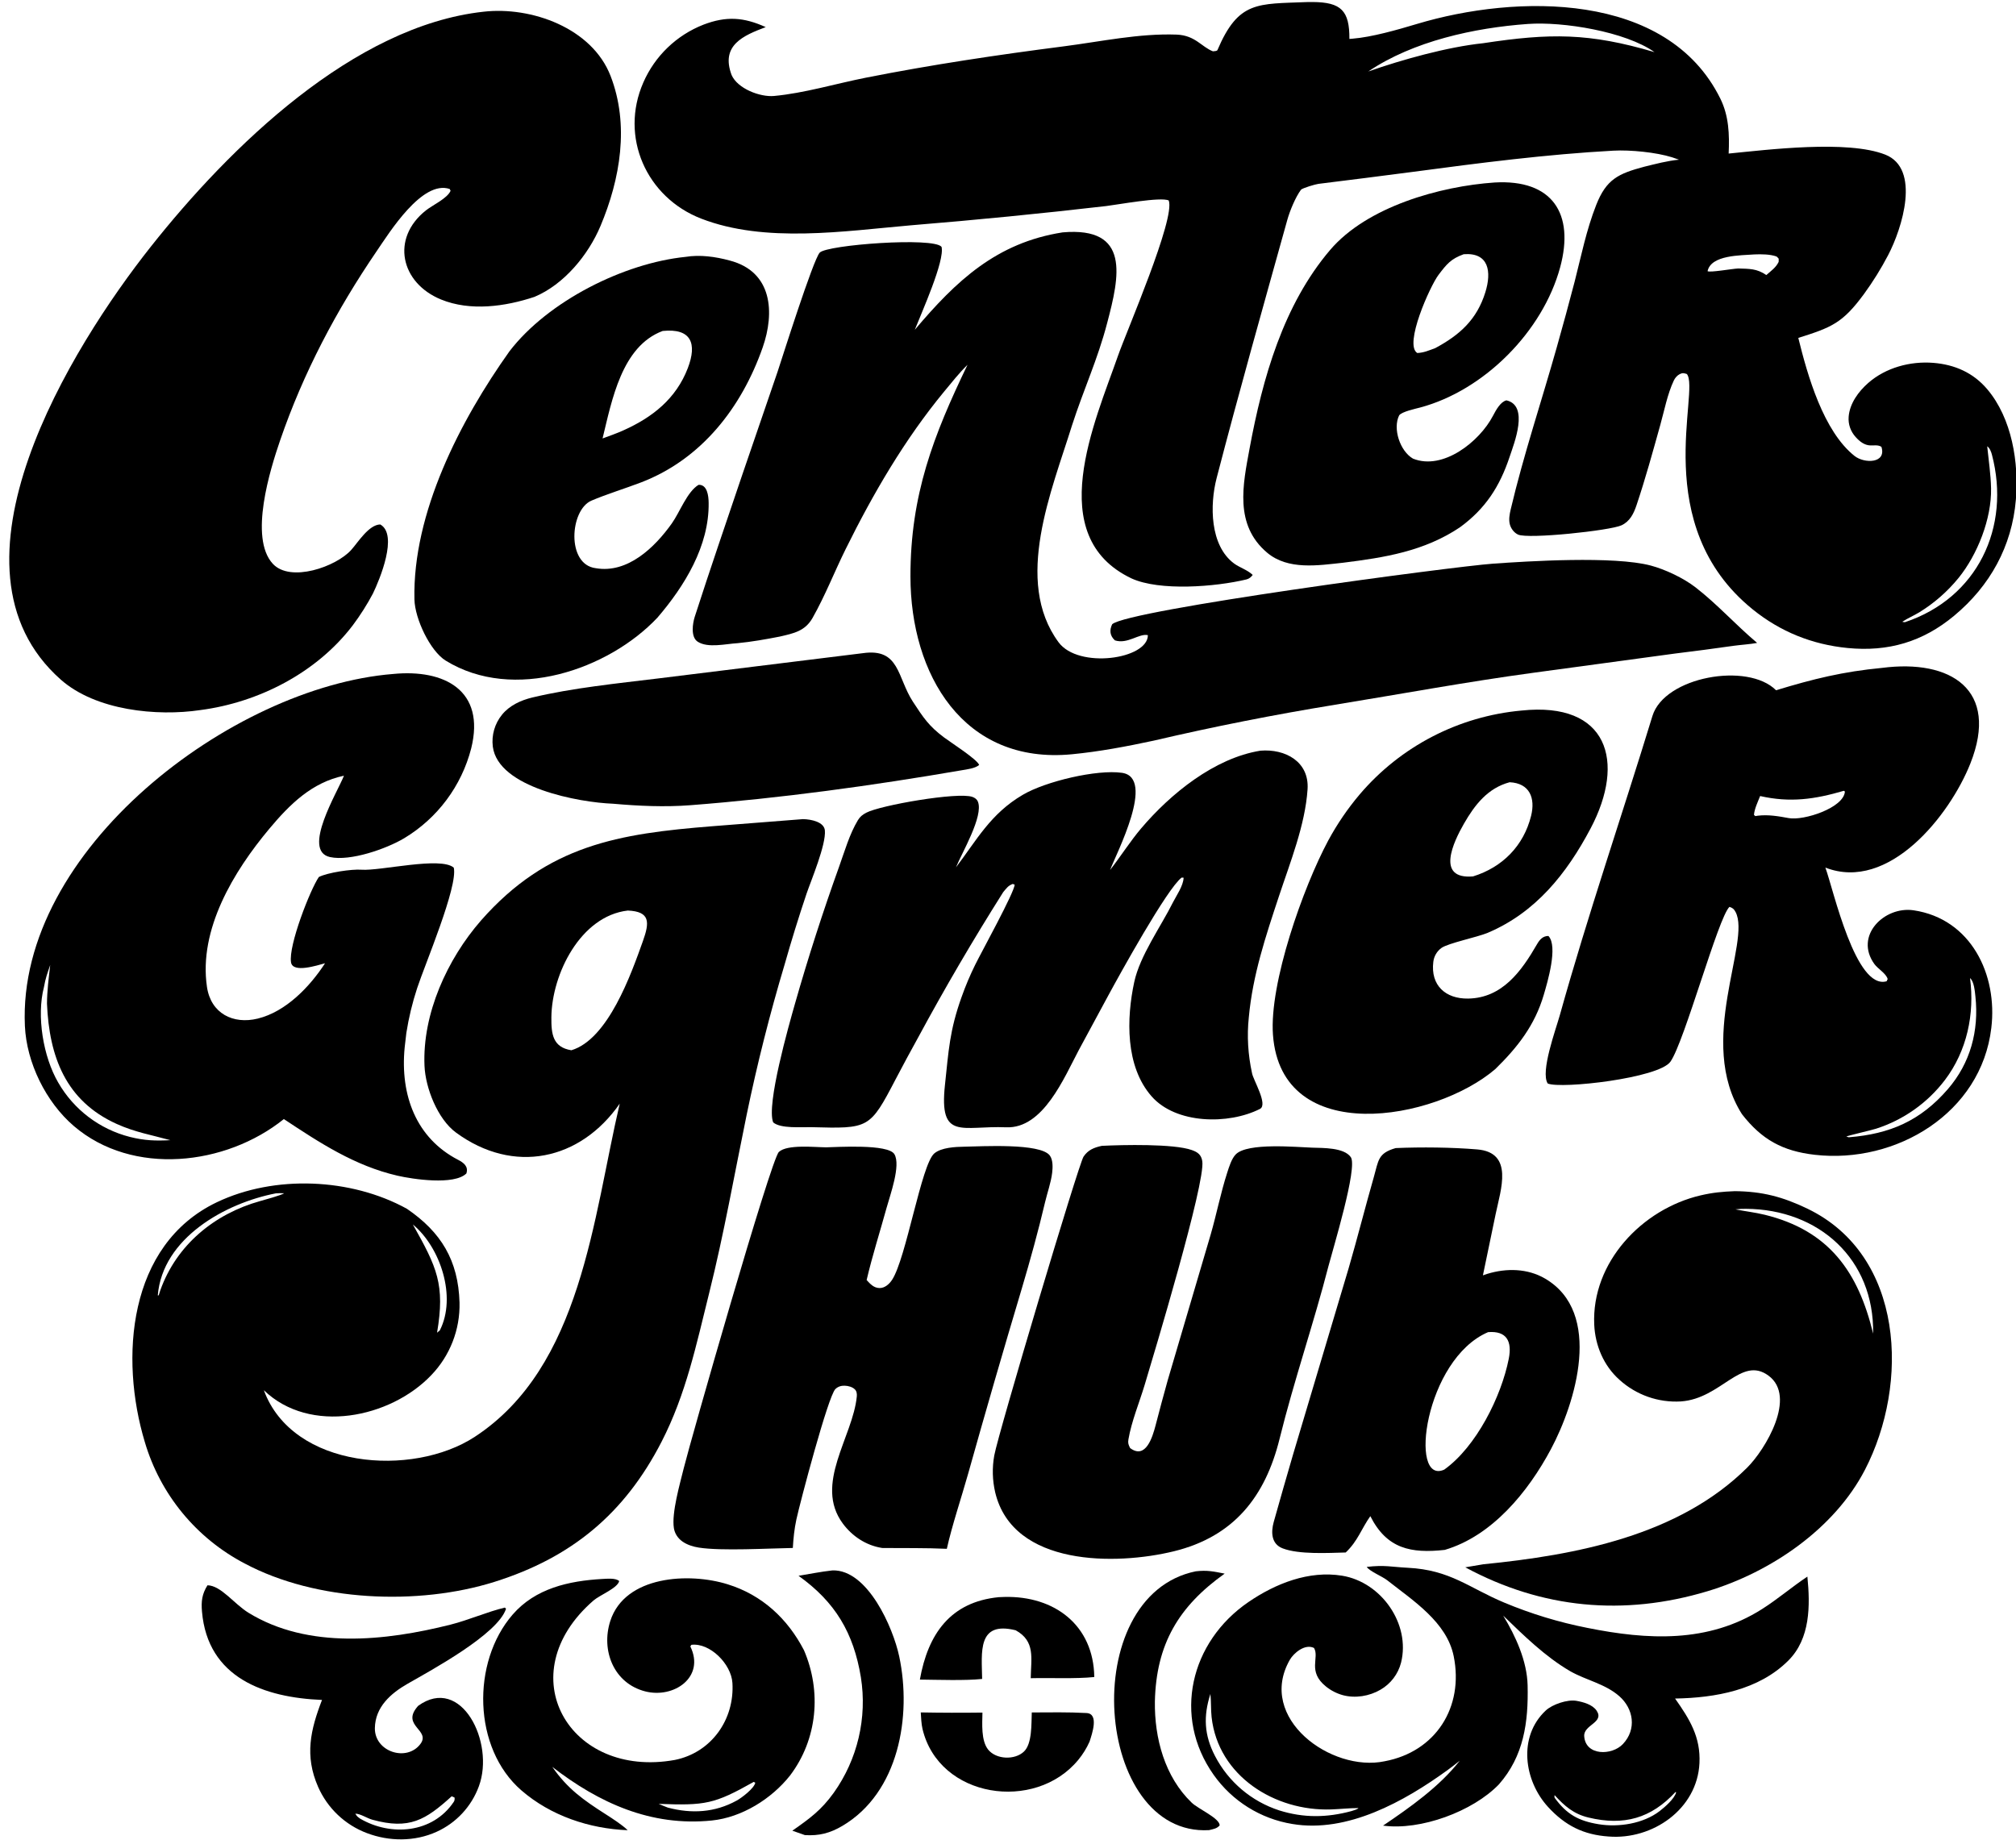
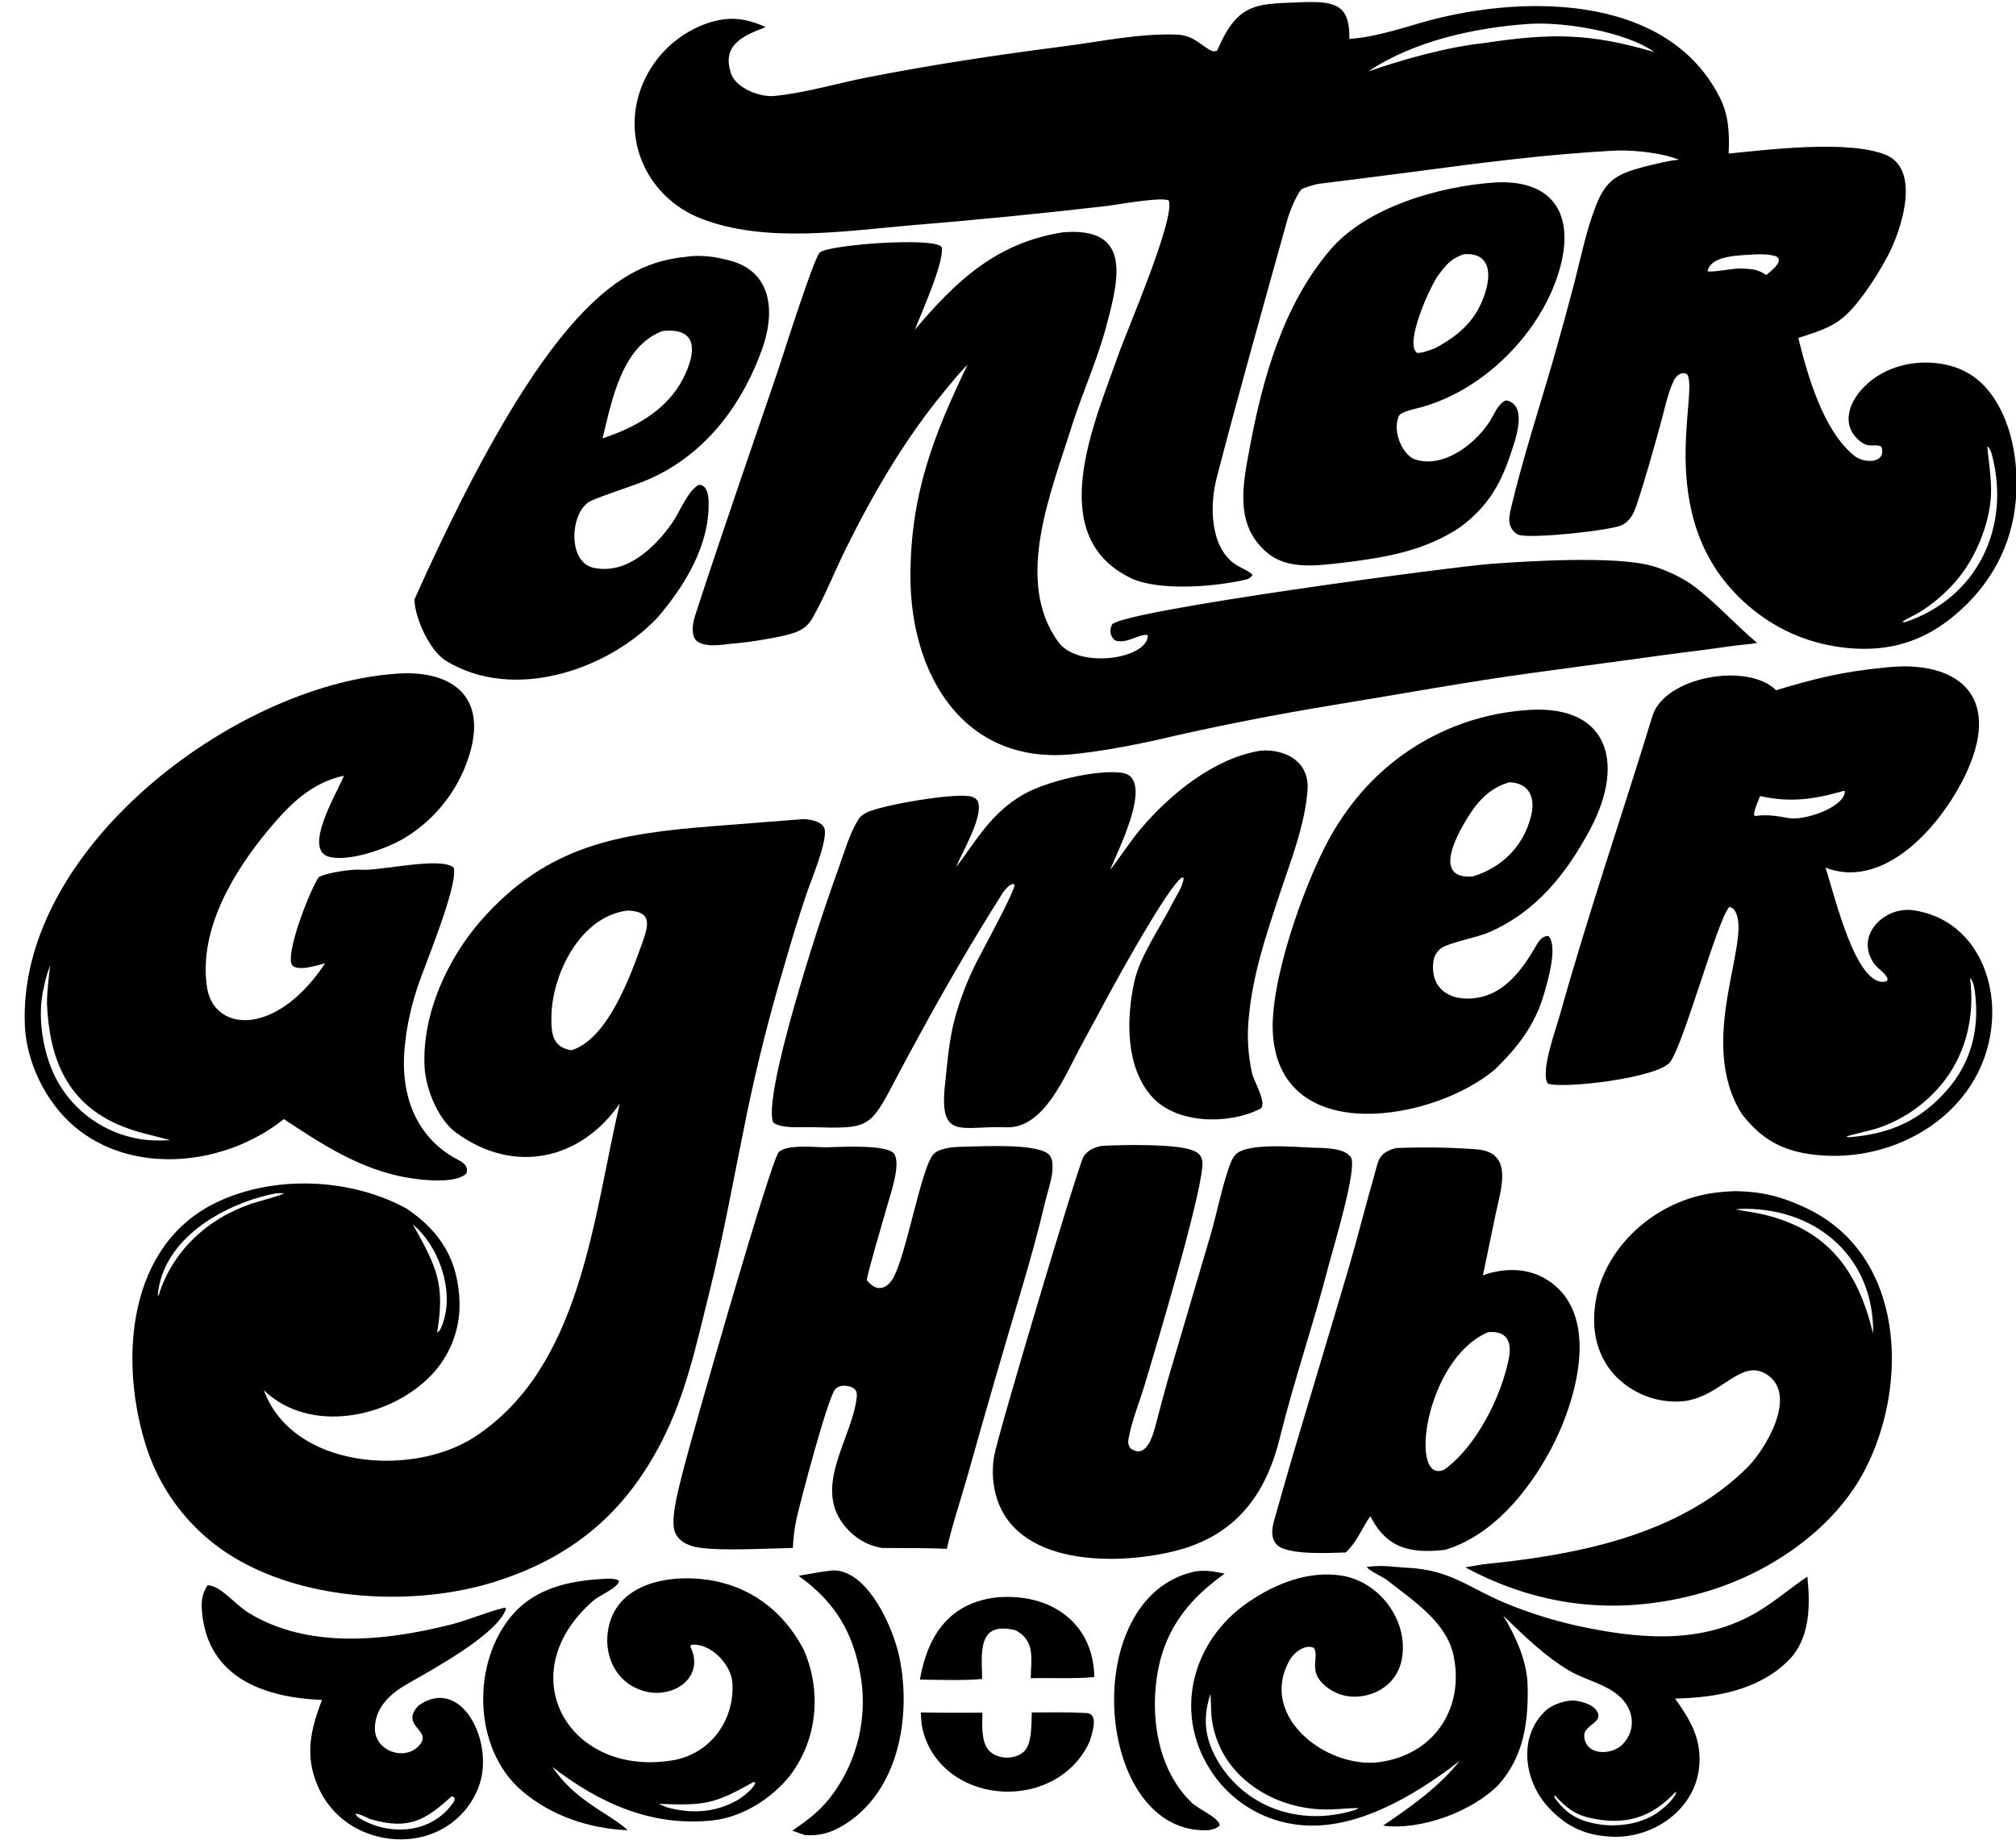
<svg xmlns="http://www.w3.org/2000/svg" width="298" height="272" viewBox="0 0 298 272" fill="none">
  <g clip-path="url(#clip0_2902_2630)">
    <path d="M194.026 0.298C198.264 0.326 199.487 1.589 199.466 5.755C199.524 5.751 199.583 5.747 199.642 5.742L199.936 5.717C202.773 5.489 206.54 4.413 209.459 3.537C224.106 -0.857 246.44 -1.336 254.297 14.583C255.556 17.136 255.654 19.859 255.525 22.702C261.283 22.138 273.079 20.663 278.665 22.855C283.945 24.929 281.183 33.739 279.095 37.727C278.05 39.725 276.858 41.643 275.529 43.464C272.364 47.773 270.748 48.401 265.82 49.954C267.189 55.516 269.528 63.745 274.131 67.403C275.585 68.559 278.89 68.524 278.108 66.061C277.638 65.737 277.021 65.866 276.474 65.85C275.579 65.823 274.88 65.253 274.302 64.613C273.553 63.785 273.172 62.719 273.263 61.603C273.422 59.636 274.716 57.878 276.159 56.613C278.754 54.339 282.382 53.37 285.785 53.643C288.945 53.896 291.68 55.098 293.747 57.537C297.403 61.853 298.442 68.398 297.981 73.877C297.402 80.765 294.159 86.615 288.864 91.022C284.223 94.886 279.125 96.384 273.116 95.798C267.877 95.287 263.164 93.395 259.07 90.08C243.674 77.616 251.359 57.739 249.348 55.292C248.923 55.162 248.727 55.089 248.295 55.309C247.909 55.504 247.597 55.876 247.416 56.261C246.473 58.263 246.016 60.686 245.42 62.819C244.313 66.782 243.214 70.797 241.903 74.697C241.486 75.939 240.925 77.079 239.686 77.658C238.012 78.439 225.891 79.724 224.395 79.029C223.81 78.758 223.368 78.169 223.192 77.559C222.986 76.842 223.143 76.004 223.311 75.295C225.207 67.256 227.872 59.313 230.114 51.356C231.029 48.125 231.911 44.884 232.76 41.635C233.741 37.794 234.487 34.022 235.943 30.312C237.447 26.482 239.227 25.672 243.042 24.648C244.779 24.226 246.405 23.781 248.188 23.607C247.851 23.48 247.51 23.363 247.167 23.255C244.8 22.512 240.983 22.137 238.494 22.273C228.633 22.809 218.709 24.092 208.924 25.398C204.235 26.024 199.571 26.59 194.885 27.182C194.41 27.242 192.533 27.807 192.312 28.045C191.493 29.141 190.648 31.207 190.29 32.493C186.755 45.184 183.153 57.918 179.843 70.662C178.809 74.64 178.832 80.66 182.426 83.309C183.236 83.905 184.406 84.252 185.172 84.994C184.929 85.314 184.643 85.563 184.245 85.659C179.668 86.762 171.417 87.413 167.255 85.509C154.155 79.279 161.834 62.408 165.27 52.566C166.524 48.973 173.772 32.282 172.76 29.638C171.608 29.067 165.191 30.263 163.516 30.461C153.917 31.571 144.3 32.519 134.67 33.306C124.794 34.164 113.113 35.991 103.644 32.318C95.557 29.182 91.558 20.248 95.097 12.191C96.809 8.275 100.008 5.2 103.988 3.644C107.364 2.353 109.943 2.538 113.187 4.008C109.929 5.239 106.484 6.66 108.143 11.09C109.036 13.126 112.38 14.376 114.42 14.188C118.892 13.774 123.552 12.364 127.958 11.492C137.677 9.568 147.4 8.116 157.22 6.854C162.739 6.144 168.371 4.915 173.937 5.116C176.701 5.232 177.621 6.955 179.295 7.587C179.472 7.564 179.89 7.568 179.962 7.398C183.069 0.099 185.883 0.602 193.192 0.306C193.47 0.299 193.748 0.296 194.026 0.298ZM293.744 65.977C293.951 68.027 294.272 70.138 294.314 72.179C294.408 76.664 292.305 82.001 289.493 85.46C287.863 87.455 285.91 89.164 283.716 90.515C282.863 91.031 282.028 91.371 281.189 91.92C281.319 91.944 281.449 91.991 281.581 91.981C292.254 88.433 297.284 77.98 294.433 67.182C294.324 66.77 294.108 66.219 293.744 65.977ZM262.612 37.923C261.668 37.575 260.351 37.57 259.342 37.612C257.29 37.77 252.923 37.672 252.408 40.089C252.777 40.319 255.963 39.738 256.939 39.69C258.599 39.746 259.684 39.692 261.092 40.661C261.797 40.047 262.524 39.54 262.915 38.717C262.913 38.091 263.025 38.34 262.612 37.923ZM244.566 7.707C240.263 4.663 231.034 3.161 225.82 3.544C217.939 4.112 208.898 6.075 202.256 10.567C207.245 8.817 213.938 6.944 219.222 6.39C229.141 4.881 234.898 4.849 244.566 7.707Z" fill="black" />
    <path d="M118.702 121.094C119.967 121.121 121.816 121.527 121.931 122.764C122.126 124.873 119.885 130.172 119.226 132.104C118.056 135.584 116.971 139.09 115.97 142.621C113.784 149.924 111.917 157.319 110.373 164.784C108.534 173.719 107.029 182.337 104.812 191.223C102.929 198.768 101.411 206.099 97.789 213.144C92.326 223.768 84.491 230.268 73.103 233.849C61.807 237.401 46.741 236.766 36.202 231.153C29.035 227.422 23.694 220.936 21.408 213.186C17.677 200.816 18.872 184.035 32.046 177.736C40.578 173.658 51.88 174.144 60.145 178.697C65.2 182.147 67.744 186.323 67.927 192.564C68.021 196.553 66.518 200.415 63.753 203.291C57.718 209.632 45.813 212.106 39.001 205.52C43.271 217.162 60.96 218.434 70.169 212.418C85.985 202.085 87.658 179.983 91.607 163.155C85.776 171.551 75.903 173.672 67.403 167.432C64.695 165.443 62.892 160.859 62.749 157.569C62.416 149.883 66.12 141.778 71.113 136.066C80.948 124.886 91.527 123.243 105.272 122.146L118.702 121.094ZM61.025 181.016C64.592 187.359 65.81 189.892 64.606 197.018L65.012 196.677C67.533 191.733 65.106 184.394 61.025 181.016ZM41.999 176.405C41.548 176.394 41.247 176.376 40.794 176.414C33.303 177.856 24.023 183.021 23.324 191.501L23.459 191.494L23.696 190.752C26.087 184.033 31.722 179.436 38.435 177.564C39.034 177.397 41.644 176.682 41.999 176.405ZM92.797 134.609C85.8 135.419 81.571 144.019 81.504 150.368C81.478 152.871 81.702 154.818 84.458 155.264C89.89 153.638 93.287 144.028 95.037 139.116C96.014 136.376 96.152 134.75 92.797 134.609Z" fill="black" />
-     <path d="M71.482 1.731C78.547 0.925 87.51 4.138 90.254 11.229C93.053 18.461 91.698 26.436 88.759 33.42C86.966 37.678 83.382 42.057 79 43.889C74.653 45.333 69.516 46.038 65.203 44.279C59.22 41.837 57.735 35.25 62.955 31.105C63.94 30.323 66.112 29.339 66.603 28.207L66.475 27.939C62.404 26.564 57.565 34.372 55.673 37.138C49.732 45.852 44.842 55.097 41.399 65.125C39.952 69.338 36.773 79.493 40.322 83.342C42.926 86.167 49.679 83.784 51.908 81.307C52.91 80.194 54.513 77.563 56.21 77.532C58.898 79.04 56.122 85.684 55.125 87.747C54.255 89.385 53.26 90.954 52.149 92.439C46.833 99.434 38.263 103.839 29.625 104.971C23.18 105.934 14.146 105.038 8.98 100.466C-9.805 83.841 10.677 51.148 22.259 36.509C34.003 21.666 52.303 3.825 71.482 1.731Z" fill="black" />
    <path d="M157.075 34.353C167.14 33.474 165.483 40.862 163.66 47.745C162.24 53.193 160.22 57.442 158.457 62.901C155.484 72.482 149.779 85.874 156.476 94.95C159.414 98.932 169.676 97.465 169.677 93.898C168.375 93.602 166.689 95.27 164.808 94.671C164.068 94.001 163.962 93.189 164.4 92.284C166.677 90.166 214.823 83.744 220.71 83.328C225.761 82.97 238.566 82.153 244.038 83.615C246.102 84.167 248.828 85.434 250.628 86.83C253.89 89.361 256.47 92.287 259.735 95.044C258.739 95.238 257.324 95.325 256.247 95.472C253.372 95.884 250.492 96.265 247.609 96.615L226.659 99.458C216.836 100.791 207.143 102.587 197.367 104.181C188.335 105.655 179.461 107.406 170.555 109.488C166.475 110.365 162.455 111.119 158.456 111.505C142.389 113.057 134.589 99.699 134.58 85.218C134.573 73.147 137.978 64.387 143.017 53.926C141.809 55.112 140.634 56.586 139.551 57.899C133.719 64.968 129.051 72.988 124.999 81.185C123.326 84.57 121.974 88.06 120.112 91.348C119.006 93.302 117.328 93.63 115.273 94.105C113.284 94.497 111.047 94.893 109.023 95.084C107.288 95.18 104.666 95.845 103.144 94.874C102.061 94.183 102.385 92.144 102.699 91.169C104.944 84.2 107.35 77.209 109.69 70.277L114.939 54.956C115.538 53.163 120.206 38.356 121.172 37.344C122.273 36.19 138.014 35.014 139.176 36.493C139.691 38.528 136.217 46.226 135.223 48.754C141.324 41.53 147.296 35.881 157.075 34.353Z" fill="black" />
    <path d="M278.2 98.737C288.326 97.42 295.597 101.93 291.253 112.875C288.213 120.535 279.195 131.908 269.823 128.26C271.026 131.557 274.29 146.403 278.878 145.062L279.028 144.74C278.835 143.936 277.574 143.217 277.078 142.534C274.033 138.334 278.55 133.932 282.863 134.573C291.364 135.836 295.306 144.103 294.35 151.976C292.863 164.56 280.274 172.088 268.27 170.719C263.498 170.175 260.419 168.47 257.496 164.72C250.662 153.959 258.904 139.227 256.542 134.816C256.3 134.364 256.122 134.232 255.649 134.064C254.007 135.541 248.986 154.032 246.917 156.956C245.19 159.395 230.768 161.017 228.784 160.18C227.657 158.472 229.986 152.169 230.572 150.067C234.72 135.207 239.749 120.597 244.26 105.843C246.035 100.038 258.35 97.846 262.532 102.044C268.055 100.361 272.427 99.286 278.2 98.737ZM291.205 144.594C291.906 149.902 290.755 155.363 287.487 159.67C284.913 163.053 281.361 165.564 277.312 166.862C276.643 167.083 273.03 167.907 272.918 168.022L273.277 168.129C279.353 167.643 283.861 165.704 287.916 161.022C291.262 157.159 292.541 152.372 292.001 147.32C291.919 146.554 291.801 145.082 291.205 144.594ZM272.556 116.906C268.238 118.169 264.624 118.689 260.179 117.682C259.836 118.538 259.337 119.578 259.266 120.467L259.472 120.646L259.826 120.588C261.384 120.4 262.879 120.663 264.409 120.943C266.635 121.351 272.544 119.428 272.71 117.018L272.556 116.906Z" fill="black" />
    <path d="M58.129 99.635C65.669 98.899 71.793 102.045 69.651 110.64C68.222 116.192 64.667 120.96 59.754 123.914C57.127 125.484 51.776 127.361 48.775 126.701C44.553 125.772 49.912 117.058 50.842 114.677C46.091 115.675 42.837 118.9 39.808 122.521C34.564 128.789 29.334 137.386 30.594 145.906C31.174 149.829 34.457 151.471 38.093 150.584C42.27 149.565 45.81 145.858 48.046 142.403C46.858 142.724 43.296 143.888 43.022 142.281C42.6 139.812 45.873 131.472 47.133 129.65C48.428 128.994 51.969 128.463 53.435 128.573C56.198 128.781 65.163 126.583 67.075 128.27C67.72 131.047 62.791 142.629 61.662 146.081C60.951 148.243 60.417 150.459 60.065 152.707C59.974 153.425 59.891 154.144 59.816 154.864C59.13 161.942 61.541 168.271 67.721 171.464C68.562 171.898 69.27 172.455 68.939 173.477C67.142 175.249 61.026 174.33 58.754 173.807C52.434 172.35 47.267 168.948 41.959 165.436C33.381 172.338 19.61 173.907 10.92 166.47C6.779 162.925 3.926 157.093 3.68 151.672C2.5 125.675 34.243 101.532 58.129 99.635ZM7.422 142.664C6.988 143.916 6.728 144.62 6.497 145.926C5.383 150.19 6.379 156.226 8.611 160.047C10.912 164.046 14.735 166.943 19.207 168.077C21.39 168.621 22.978 168.67 25.186 168.557C22.328 167.767 19.993 167.394 17.257 166.16C9.7 162.754 7.278 156.195 6.945 148.373C6.956 146.472 7.203 144.554 7.422 142.664Z" fill="black" />
    <path d="M186.313 110.976C189.991 110.674 193.554 112.6 193.28 116.692C192.927 121.981 190.701 127.496 189.044 132.512C187.084 138.44 185.169 144.141 184.596 150.405C184.3 153.147 184.482 155.936 185.066 158.621C185.2 159.585 187.495 163.304 186.24 163.938C181.579 166.295 173.836 166.178 170.235 162.087C166.311 157.629 166.511 150.526 167.66 145.181C168.501 141.27 171.608 136.968 173.378 133.409C173.914 132.359 174.911 130.959 174.959 129.753L174.669 129.737C172.519 131.338 165.433 144.193 163.831 147.154L159.475 155.218C157.281 159.344 154.198 166.885 148.729 166.653C142.219 166.377 138.784 168.705 139.682 160.381C140.225 155.344 140.351 152.372 142.153 147.355C142.723 145.747 143.387 144.174 144.141 142.644C144.98 140.919 149.993 131.84 149.982 130.774L149.688 130.679C148.995 130.951 148.806 131.288 148.3 131.874C143.86 138.899 139.661 146.074 135.712 153.386C134.587 155.417 133.486 157.462 132.408 159.519C128.562 166.894 128.461 166.859 119.933 166.634C118.447 166.595 115.39 166.88 114.289 165.925C113.251 163.334 116.606 151.561 117.504 148.408C119.439 141.611 121.65 134.755 124.041 128.106C124.846 125.866 125.575 123.302 126.81 121.255C127.137 120.711 127.508 120.436 128.06 120.142C130.107 119.052 141.594 117.044 143.74 117.809C144.108 117.94 144.408 118.159 144.554 118.524C145.405 120.647 142.196 126.048 141.308 128.223C144.341 124.25 146.396 120.304 151.186 117.5C154.555 115.511 162.143 113.718 165.847 114.249C170.877 114.969 165.022 126.142 164.093 128.611C165.609 126.664 167.102 124.324 168.675 122.471C173.026 117.344 179.499 112.075 186.313 110.976Z" fill="black" />
    <path d="M128.103 189.235C128.639 189.815 129.154 190.403 130.009 190.417C130.789 190.431 131.458 189.824 131.861 189.209C133.951 186.026 136.19 172.149 138.102 170.518C139.141 169.631 141.246 169.54 142.578 169.519C145.086 169.478 153.752 168.961 155.17 170.812C155.669 171.462 155.62 172.626 155.527 173.388C155.346 174.86 154.817 176.289 154.478 177.731C153.463 182.044 152.29 186.276 151.03 190.523C148.308 199.621 145.665 208.743 143.102 217.887C142.121 221.379 140.719 225.532 139.957 228.967C136.97 228.823 133.486 228.874 130.466 228.847C130.421 228.842 130.376 228.839 130.331 228.832C128.012 228.461 125.967 227.104 124.579 225.225C120.276 219.4 126.08 212.416 126.651 206.437C126.686 206.07 126.639 205.659 126.359 205.391C125.976 205.024 125.382 204.872 124.861 204.853C124.344 204.834 123.86 204.985 123.484 205.351C122.408 206.399 118.249 222.176 117.717 224.638C117.416 226.037 117.276 227.414 117.194 228.841C113.571 228.9 106.684 229.312 103.306 228.788C102.471 228.658 101.577 228.381 100.881 227.891C100.212 227.42 99.739 226.721 99.611 225.907C99.258 223.659 100.501 219.376 101.073 217.042C102.049 213.064 113.947 171.427 115.127 170.302C116.341 169.144 120.428 169.602 122.119 169.613C123.694 169.586 131.295 169.083 132.209 170.63C133.183 172.278 131.58 176.644 131.047 178.578C130.084 182.077 128.944 185.635 128.103 189.235Z" fill="black" />
    <path d="M162.868 169.395C165.943 169.241 173.501 169.067 176.171 170.017C177.05 170.33 177.568 170.708 177.719 171.664C178.218 174.824 170.544 200.258 169.213 204.698C168.424 207.328 167.26 210.107 166.801 212.792C166.706 213.346 166.805 213.58 167.052 214.073C169.372 215.817 170.372 212.4 170.807 210.749C171.397 208.513 171.977 206.267 172.611 204.043L178.959 182.509C179.831 179.487 180.434 176.364 181.399 173.374C181.67 172.532 182.052 171.267 182.682 170.641C184.436 168.898 191.607 169.58 193.962 169.663C195.541 169.719 198.657 169.623 199.673 171.068C200.727 172.566 197.006 184.721 196.384 187.123C194.194 195.632 191.267 204.114 189.149 212.685C187.038 221.231 182.406 227.16 173.511 229.334C164.992 231.416 149.734 231.606 147.109 220.63C146.69 218.833 146.643 216.971 146.972 215.156C147.585 211.803 159.437 172.08 160.166 170.991C160.838 169.988 161.729 169.64 162.868 169.395Z" fill="black" />
-     <path d="M101.33 37.976C103.468 37.622 105.773 37.947 107.853 38.512C114.207 40.159 114.534 46.235 112.738 51.362C109.627 60.245 103.693 67.892 94.758 71.317C92.442 72.205 89.612 73.074 87.424 74.011C84.232 75.378 83.689 83.46 88.057 83.997C92.781 84.822 96.804 80.903 99.304 77.385C100.491 75.714 101.559 72.71 103.256 71.676C104.548 71.612 104.737 73.299 104.751 74.333C104.84 80.726 101.193 86.633 97.169 91.322C89.924 98.989 75.924 103.847 65.884 97.664C63.582 96.247 61.326 91.47 61.261 88.623C60.968 75.835 68.047 62.139 75.305 51.938C81.019 44.49 92.257 38.893 101.33 37.976ZM101.671 54.42C103.063 50.789 102.193 48.493 97.954 48.928C91.887 51.189 90.447 59.195 89.068 64.818C90.084 64.441 91.174 64.065 92.156 63.619C96.452 61.693 99.938 58.941 101.671 54.42Z" fill="black" />
+     <path d="M101.33 37.976C103.468 37.622 105.773 37.947 107.853 38.512C114.207 40.159 114.534 46.235 112.738 51.362C109.627 60.245 103.693 67.892 94.758 71.317C92.442 72.205 89.612 73.074 87.424 74.011C84.232 75.378 83.689 83.46 88.057 83.997C92.781 84.822 96.804 80.903 99.304 77.385C100.491 75.714 101.559 72.71 103.256 71.676C104.548 71.612 104.737 73.299 104.751 74.333C104.84 80.726 101.193 86.633 97.169 91.322C89.924 98.989 75.924 103.847 65.884 97.664C63.582 96.247 61.326 91.47 61.261 88.623C81.019 44.49 92.257 38.893 101.33 37.976ZM101.671 54.42C103.063 50.789 102.193 48.493 97.954 48.928C91.887 51.189 90.447 59.195 89.068 64.818C90.084 64.441 91.174 64.065 92.156 63.619C96.452 61.693 99.938 58.941 101.671 54.42Z" fill="black" />
    <path d="M202.028 231.643C204.658 231.325 205.718 231.652 208.097 231.77C214.389 232.085 217.127 234.731 222.33 236.91C226.296 238.571 230.421 239.826 234.64 240.657C243.545 242.45 252.509 242.929 260.449 237.883C262.834 236.367 264.829 234.631 267.163 233.076C267.592 237.36 267.601 242.231 264.355 245.48C259.98 249.86 253.543 251.002 247.606 251.102C249.776 254.176 251.395 256.806 251.21 260.651C250.882 267.465 244.26 272.02 237.779 271.498C234.082 271.245 231.363 269.892 228.829 267.128C225.271 263.245 224.35 256.735 228.491 252.87C229.456 251.97 231.69 251.201 233.036 251.443C234.017 251.62 235.383 251.971 236.011 252.896C237.19 254.67 234.059 254.972 234.174 256.674C234.371 259.591 238.271 259.551 239.895 257.83C241.962 255.639 241.461 252.599 239.364 250.758C237.264 248.914 234.49 248.414 232.105 247.062C228.412 244.909 225.255 241.798 222.199 238.844C224.043 241.879 225.724 245.561 225.808 249.145C225.936 254.638 225.235 259.61 221.569 263.786C217.702 267.808 209.954 270.644 204.44 269.888C208.385 267.226 212.81 264.102 215.772 260.295C215.186 260.771 214.588 261.231 213.978 261.676C207.571 266.323 199.156 271.017 191.031 269.646C186.33 268.882 182.134 266.259 179.389 262.367C173.305 253.755 175.937 242.725 184.54 236.838C188.549 234.095 193.478 232.14 198.391 232.943C204.184 233.891 208.523 240.072 207.102 245.788C206.668 247.487 205.563 248.938 204.04 249.807C202.412 250.756 200.328 251.096 198.498 250.603C197.583 250.352 196.73 249.914 195.993 249.316C193.215 247.075 195.075 245.067 194.237 243.626C192.897 242.958 191.222 244.383 190.648 245.393C185.753 254.017 196.793 262.043 204.678 260.374C212.241 258.956 216.402 252.369 214.884 244.851C213.864 239.802 208.9 236.648 205.071 233.628C204.321 233.035 202.44 232.289 202.028 231.643ZM247.681 264.906C244.068 268.806 240.047 269.955 234.8 268.692C232.604 268.164 231.271 266.995 229.792 265.377C229.78 265.723 229.748 265.593 229.81 265.78C231.583 268.216 233.337 269.2 236.325 269.685C239.284 270.166 242.898 269.597 245.308 267.754C246.102 267.145 247.497 265.931 247.761 264.98L247.681 264.906ZM178.918 250.422C177.867 253.708 177.986 256.488 179.597 259.592C181.581 263.421 184.996 266.314 189.101 267.641C192.697 268.771 196.139 268.721 199.758 267.743C200.062 267.636 200.653 267.496 200.803 267.295C199.529 267.287 198.087 267.449 196.766 267.495C188.461 267.782 180.063 262.574 179.095 253.847C178.973 252.749 179.042 251.505 178.918 250.422Z" fill="black" />
    <path d="M224.911 105.043C237.657 103.696 240.366 112.546 235.112 122.481C231.584 129.154 226.989 134.918 219.885 137.911C218.36 138.553 214.065 139.425 213.062 140.145C212.398 140.63 211.967 141.369 211.87 142.186C211.436 145.681 213.685 147.677 217.019 147.623C222.08 147.541 224.916 143.542 227.188 139.604C227.584 138.918 228.051 138.366 228.882 138.366C230.342 139.883 228.732 145.237 228.196 147.066C226.876 151.572 224.325 154.822 221.033 158.045C212.082 165.712 189.398 169.686 188.167 152.991C187.605 145.361 192.624 131.183 196.333 124.263C197.644 121.834 199.203 119.548 200.985 117.441C207.029 110.334 215.62 105.883 224.911 105.043ZM223.15 115.641C219.916 116.506 217.993 118.981 216.388 121.784C214.844 124.48 212.186 130.039 217.747 129.561C222.072 128.218 225.222 125.057 226.325 120.601C226.971 117.993 226.127 115.784 223.15 115.641Z" fill="black" />
    <path d="M206.307 169.725C210.13 169.563 214.545 169.607 218.346 169.922C223.82 170.376 221.823 175.89 221.085 179.475L219.201 188.539C219.424 188.457 219.648 188.381 219.875 188.311C222.693 187.454 225.791 187.512 228.359 189.001C237.03 194.03 232.878 207.44 229.26 214.225C225.872 220.578 220.549 227.068 213.558 229.127C208.541 229.675 204.994 228.961 202.558 224.139C201.227 226.025 200.706 227.822 198.919 229.51C196.376 229.575 191.986 229.832 189.583 228.894C187.939 228.252 187.848 226.558 188.277 225.01C189.193 221.713 190.163 218.38 191.123 215.068L199.35 187.499C200.65 183.027 201.791 178.491 203.074 174.013C203.779 171.553 203.661 170.483 206.307 169.725ZM223.023 200.869C223.53 198.299 222.723 196.711 219.964 196.936C210.592 200.954 208.185 219.652 213.487 217.258C218.216 213.879 221.915 206.474 223.023 200.869Z" fill="black" />
    <path d="M256.436 176.094C260.477 176.133 263.502 176.919 267.16 178.679C281.522 185.588 282.241 204.59 275.67 217.289C271.167 225.992 261.765 232.433 252.347 235.252C240.055 238.931 227.984 237.848 216.592 231.703L219.261 231.253C232.963 229.892 248.13 227.027 258.256 216.972C260.959 214.288 265.637 206.481 261.418 203.369C257.366 200.38 254.446 206.763 248.468 207.179C245.13 207.379 241.854 206.224 239.379 203.976C237.055 201.904 235.796 198.918 235.655 195.828C235.238 186.632 242.72 178.741 251.361 176.721C253.171 176.298 254.579 176.168 256.436 176.094ZM258.086 178.704C257.566 178.696 257.047 178.723 256.531 178.786C257.98 179.076 259.421 179.232 260.86 179.584C270.373 181.912 274.687 188.038 276.881 197.157C277.061 186.132 268.859 178.774 258.086 178.704Z" fill="black" />
    <path d="M220.934 26.979C229.445 26.489 232.779 31.552 230.615 39.528C228.052 48.975 219.409 57.706 209.937 60.241C209.289 60.415 207.226 60.848 206.822 61.4C205.84 63.375 206.956 66.7 208.862 67.8C213.293 69.588 218.691 65.292 220.678 61.487C221.162 60.559 221.815 59.393 222.676 59.185C226.054 59.955 223.815 65.532 223.154 67.518C221.683 71.942 219.562 75.218 215.793 77.961C210.516 81.496 204.712 82.419 198.546 83.188C194.852 83.584 190.393 84.317 187.298 81.7C182.433 77.586 183.715 71.672 184.718 66.261C186.632 55.93 189.689 45.09 196.614 36.955C202.069 30.548 212.877 27.527 220.934 26.979ZM216.363 37.582C214.46 38.278 213.865 39.017 212.634 40.641C211.401 42.268 207.48 50.965 209.503 52.188C210.499 52.137 211.208 51.808 212.146 51.468C215.787 49.515 218.314 47.241 219.566 43.188C220.493 40.19 220.104 37.296 216.363 37.582Z" fill="black" />
-     <path d="M127.543 96.562C133.023 95.774 132.594 100.144 134.948 103.74C136.497 106.107 137.287 107.323 139.544 109.016C140.532 109.757 144.474 112.278 144.737 113.09C144.129 113.602 142.932 113.737 142.142 113.873C128.883 116.156 115.473 117.997 102.058 119.036C98.276 119.329 94.399 119.153 90.624 118.818C85.627 118.631 73.638 116.465 72.846 110.381C72.636 108.686 73.129 106.977 74.21 105.654C75.32 104.282 77.014 103.514 78.69 103.113C84.63 101.693 91.299 101.03 97.375 100.286L127.543 96.562Z" fill="black" />
    <path d="M90.208 239.648C92.374 232.898 101.908 232.438 107.566 234.215C112.664 235.793 116.428 239.311 118.838 243.952C121.462 250.044 120.846 257.116 116.783 262.479C114.039 265.947 109.652 268.679 105.216 269.132C96.225 270.05 88.526 266.53 81.636 261.203C83.898 264.453 86.222 266.09 89.518 268.198C90.503 268.829 91.989 269.787 92.782 270.567C87.115 270.346 81.402 268.43 77.072 264.68C69.888 258.458 69.671 245.736 75.772 238.695C79.141 234.807 84.076 233.712 88.995 233.426C89.717 233.398 90.994 233.248 91.528 233.735C91.291 234.782 88.655 235.806 87.733 236.605C75.154 247.515 84.132 263.01 99.766 260.177C105.157 259.082 108.596 254.202 108.265 248.798C108.092 245.98 104.924 242.823 102.198 243.161L102.042 243.396C104.261 247.932 99.618 251.138 95.364 250.042C90.708 248.842 88.819 243.979 90.208 239.648ZM111.416 263.422C105.57 266.72 104.257 266.93 97.362 266.673C97.755 266.835 98.323 267.088 98.709 267.223C102.229 268.159 105.673 267.966 108.899 266.184C109.66 265.763 111.476 264.381 111.643 263.549L111.416 263.422Z" fill="black" />
    <path d="M30.67 234.359C32.663 234.389 34.613 237.119 36.725 238.417C45.556 243.846 56.981 242.595 66.594 240.177C69.239 239.511 72.104 238.251 74.625 237.655L74.8 237.83C73.593 241.594 63.767 246.903 60.262 248.908C57.784 250.326 55.461 252.336 55.412 255.482C55.373 258.984 60.117 260.505 62.138 257.826C63.698 255.758 59.327 255.16 61.659 252.359L61.811 252.181C68.18 247.567 73.176 257.597 70.788 264.068C69.692 267.065 67.435 269.495 64.526 270.806C61.297 272.268 57.542 272.248 54.249 271C51.014 269.787 48.407 267.317 47.019 264.153C44.997 259.548 45.899 255.717 47.599 251.309C39.089 250.96 30.696 248.058 29.856 238.238C29.726 236.72 29.859 235.659 30.67 234.359ZM66.764 265.555C62.902 269.057 60.525 270.526 55.038 269.016C54.257 268.801 53.25 268.112 52.522 268.123C52.803 268.57 52.812 268.543 53.244 268.862C57.755 271.494 63.945 271.049 67.075 266.373C67.213 266.167 67.211 265.979 67.195 265.745C67.071 265.686 66.887 265.586 66.764 265.555Z" fill="black" />
    <path d="M123.061 232.158C128.255 232.012 132.019 240.622 132.921 244.881C134.789 253.692 132.877 265 124.51 269.932C122.697 271 121.084 271.422 118.972 271.288L117.121 270.638C119.691 268.84 121.38 267.621 123.242 265.035C126.764 260.088 128.205 253.956 127.254 247.958C126.169 241.371 123.456 236.826 118.038 232.956C119.773 232.673 121.287 232.355 123.061 232.158Z" fill="black" />
    <path d="M176.75 232.294C178.461 232.098 179.368 232.312 181.027 232.634C174.267 237.447 170.9 243.016 170.712 251.547C170.638 256.949 172.167 262.675 176.16 266.502C177.127 267.43 180.307 268.8 180.288 269.86C179.851 270.346 179.378 270.383 178.73 270.554C161.769 271.547 159.052 235.921 176.75 232.294Z" fill="black" />
    <path d="M147.627 236.116C147.917 236.101 148.208 236.09 148.498 236.083C155.871 235.911 161.648 240.252 161.754 247.922C158.923 248.21 155.354 248.022 152.361 248.095C152.406 245.122 153.07 242.632 150.135 241.01C144.428 239.593 145.118 244.274 145.177 248.204C142.726 248.473 138.562 248.328 135.973 248.3C137.166 241.595 140.456 236.824 147.627 236.116Z" fill="black" />
    <path d="M136.105 253.153C139.144 253.21 142.184 253.217 145.223 253.177C145.196 254.829 145.001 257.31 146.067 258.653C147.26 260.127 150.007 260.227 151.359 258.94C152.591 257.769 152.444 254.799 152.515 253.158C155.21 253.149 157.928 253.094 160.617 253.245C162.484 253.35 161.417 256.342 161.055 257.473C160.622 258.449 160.057 259.36 159.376 260.182C152.988 267.93 138.794 265.844 136.362 255.593C136.188 254.86 136.154 253.91 136.105 253.153Z" fill="black" />
  </g>
  <defs>
    <clipPath id="clip0_2902_2630">
      <rect width="298" height="272" fill="white" />
    </clipPath>
  </defs>
</svg>